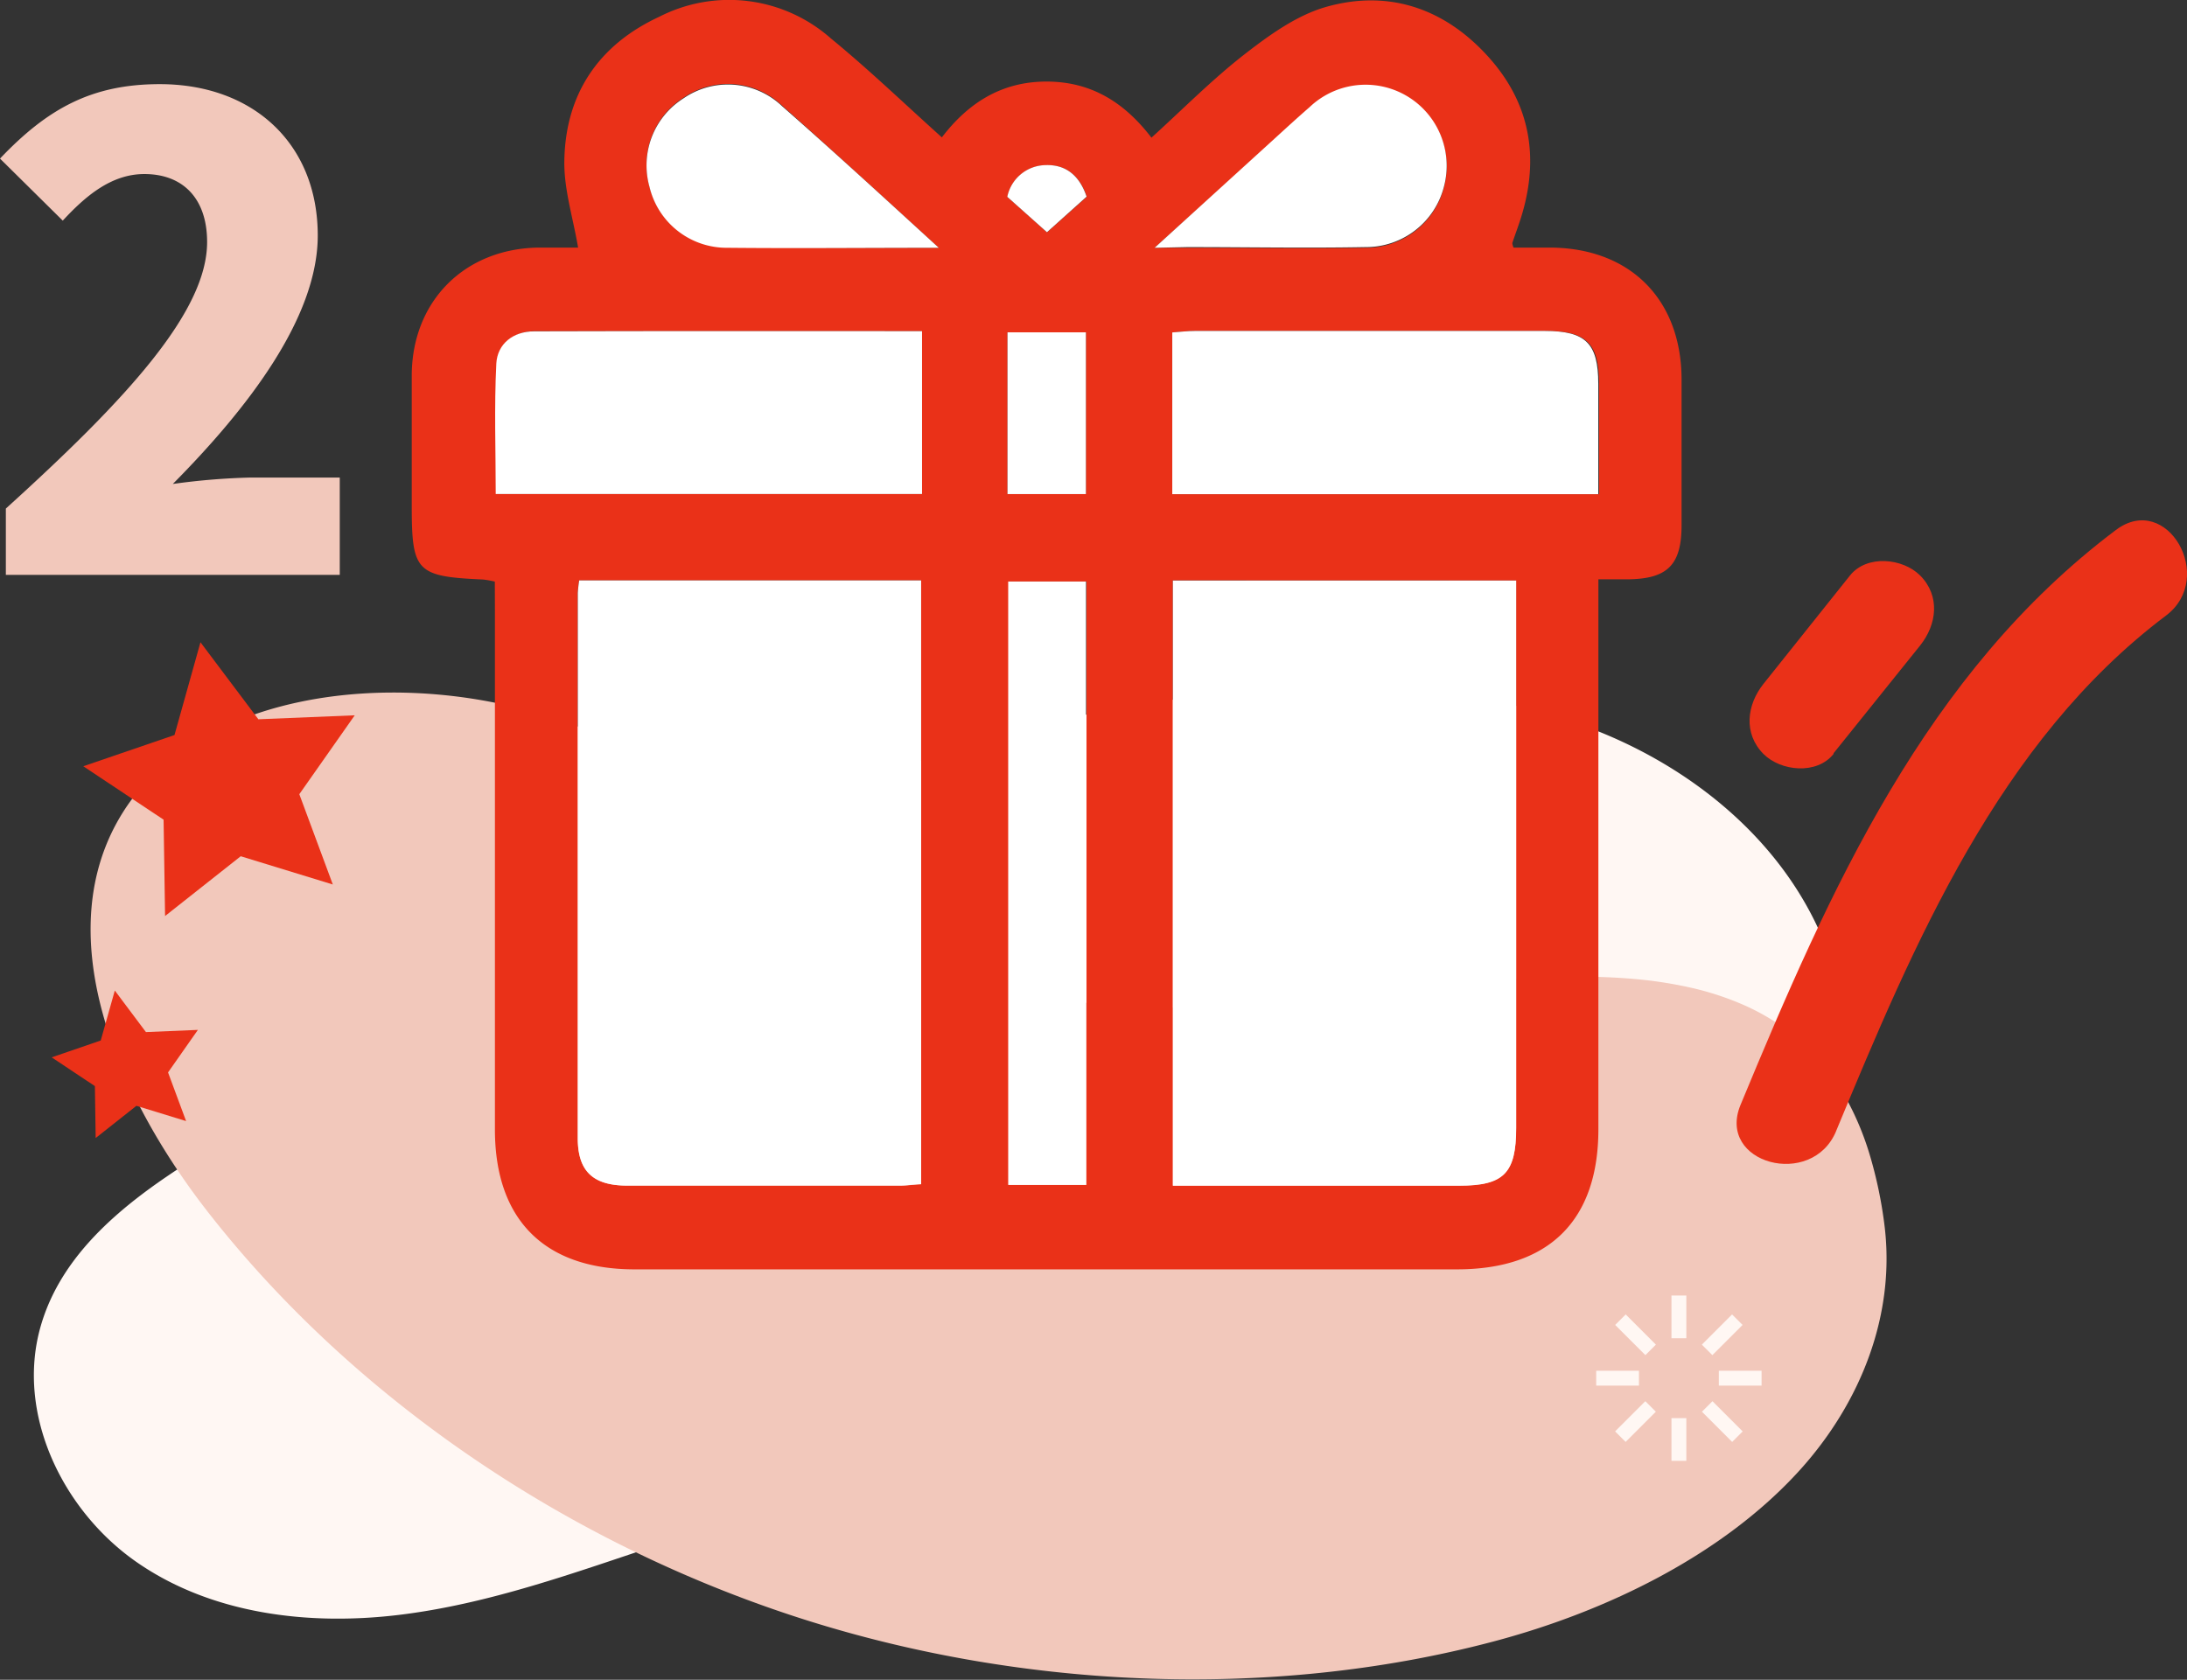
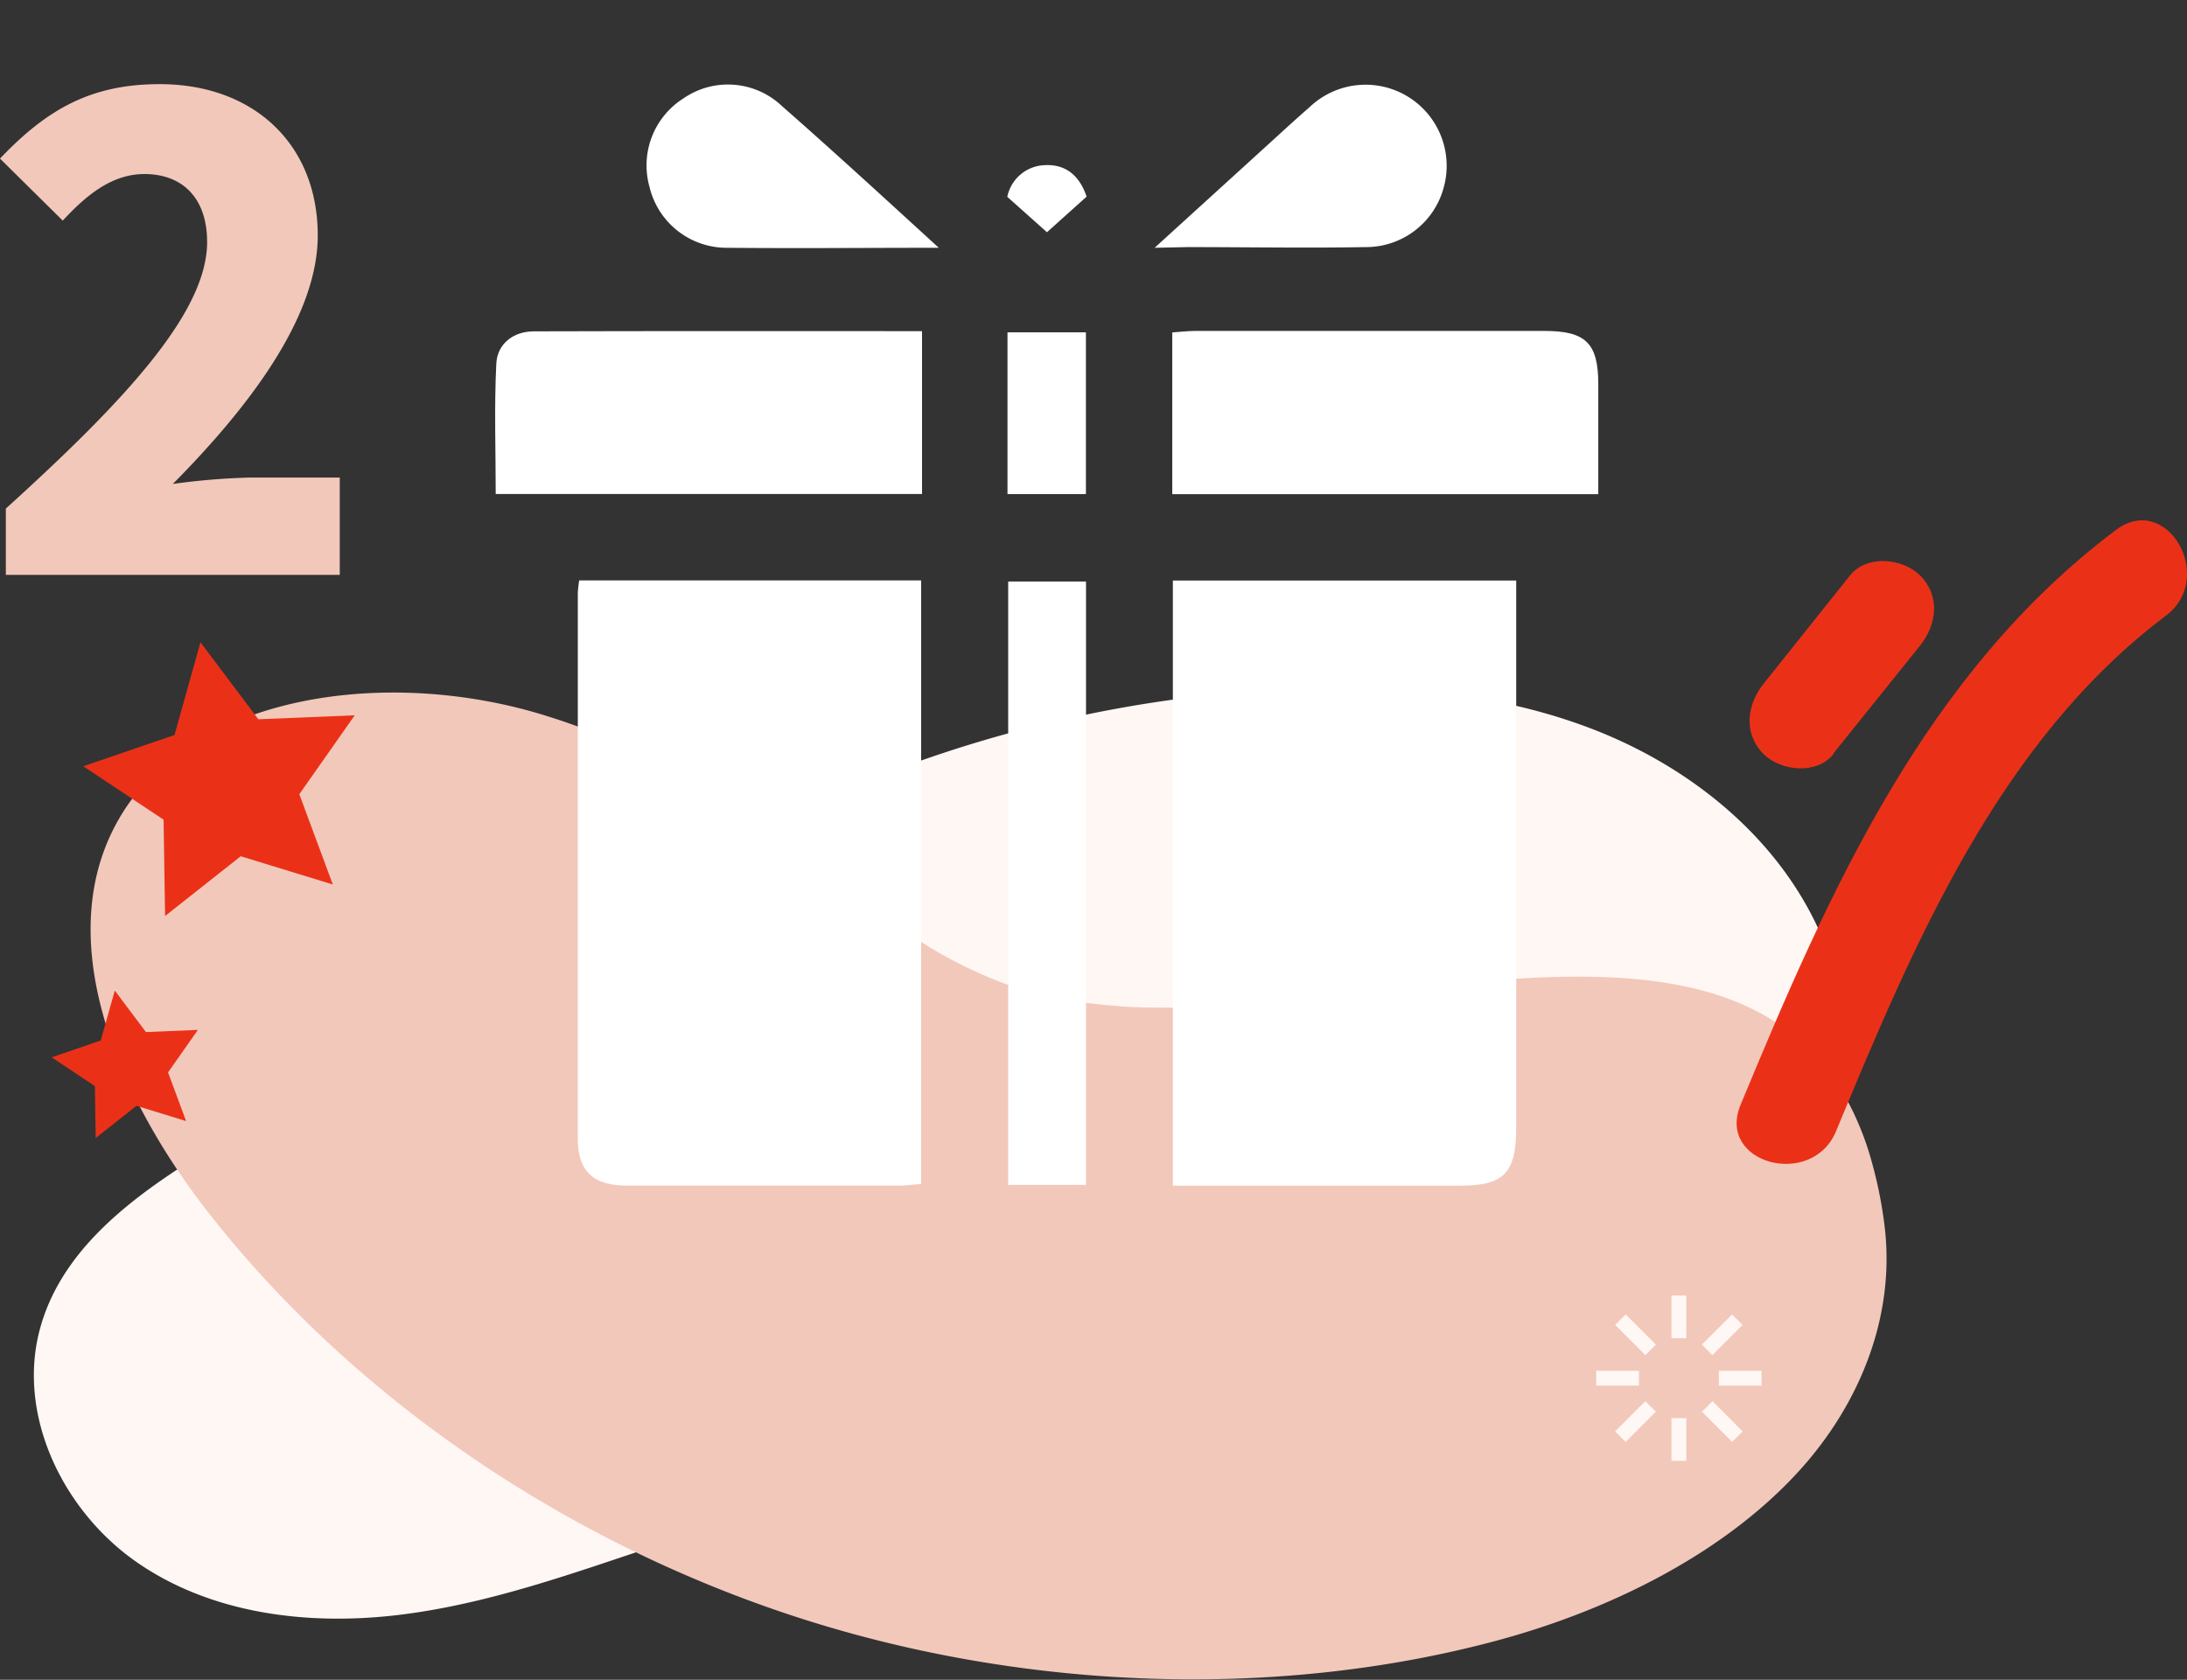
<svg xmlns="http://www.w3.org/2000/svg" viewBox="0 0 220.59 169.48">
  <rect x="0" y="0" width="220.59" height="169.48" fill="#333333" stroke="none" />
  <g id="Layer_2" data-name="Layer 2">
    <g id="Website">
      <path d="M23,114.82c-7.87,4.69-16.38,10.19-18.9,19s2.2,18.61,9.73,23.82,17.25,6.39,26.35,5.3,17.78-4.27,26.47-7.16A466.42,466.42,0,0,1,145.23,137c13.24-2,28.1-4.23,36.06-15,6.05-8.19,6.26-19.86,1.78-29S170,77.14,160.47,73.5s-19.89-4.47-30.07-4a130,130,0,0,0-66.92,22c-9.37,6.33-17.95,13.92-28.07,19" style="fill:#fff7f3" />
      <path d="M92.58,94.82c-3-1.95-6-4.11-8.9-6.15l-1.16-.81C79.86,86,77.27,84,74.6,82.16a80.85,80.85,0,0,0-8.31-5.25A62.45,62.45,0,0,0,56,72.51l-1.2-.38C39.11,67.33,19.87,70,12.37,82s-.85,28.26,8.77,40.5c14.3,18.21,35.15,32.63,58.33,40.36,22.78,7.6,48.55,8.73,71.08,2.78,11.75-3.1,23.31-8.88,30.91-17.23,6.21-6.83,9.81-15.82,8.59-25a43.5,43.5,0,0,0-1.4-6.69,29.29,29.29,0,0,0-2.2-5.46,22.61,22.61,0,0,0-2.94-4.3,21.16,21.16,0,0,0-3.59-3.27,23,23,0,0,0-4.17-2.35,29.69,29.69,0,0,0-4.69-1.57,42.84,42.84,0,0,0-5.12-.89c-1.83-.2-3.67-.3-5.49-.33s-3.86,0-5.78.1-4,.24-6,.41-4.1.39-6.14.61l-6.22.69c-2.06.22-4.13.44-6.21.64s-4.08.35-6.14.47-4,.19-6,.19-3.84,0-5.77-.21a48.67,48.67,0,0,1-5.48-.73,36.39,36.39,0,0,1-5.11-1.38A44.77,44.77,0,0,1,92.58,94.82Z" style="fill:#f2c8bb" />
      <rect x="168.59" y="130.71" width="1.5" height="4.31" style="fill:#fff7f3" />
      <rect x="168.59" y="143.08" width="1.5" height="4.31" style="fill:#fff7f3" />
      <rect x="171.56" y="133.92" width="4.31" height="1.5" transform="translate(-44.35 162.28) rotate(-45)" style="fill:#fff7f3" />
      <rect x="162.81" y="142.67" width="4.31" height="1.5" transform="translate(-53.1 158.66) rotate(-45)" style="fill:#fff7f3" />
      <rect x="173.37" y="138.3" width="4.31" height="1.5" style="fill:#fff7f3" />
      <rect x="161" y="138.3" width="4.31" height="1.5" style="fill:#fff7f3" />
      <rect x="172.97" y="141.27" width="1.5" height="4.31" transform="translate(-50.54 164.81) rotate(-44.99)" style="fill:#fff7f3" />
      <rect x="164.22" y="132.52" width="1.5" height="4.31" transform="translate(-46.91 156.13) rotate(-45.01)" style="fill:#fff7f3" />
-       <path d="M49.91,58.68a10.31,10.31,0,0,0-1.17-.21c-6.74-.3-7.21-.78-7.21-7.43,0-4.41,0-8.83,0-13.25.07-7.44,5.34-12.7,12.78-12.81,1.4,0,2.8,0,4,0-.51-3-1.42-5.84-1.39-8.67C57,9.53,60.35,4.54,66.48,1.7A15.48,15.48,0,0,1,83.81,3.88C87.62,7,91.15,10.4,95,13.86c2.66-3.48,6-5.59,10.42-5.63s7.85,1.91,10.72,5.66c3.2-2.9,6.17-5.92,9.49-8.49,2.45-1.9,5.17-3.85,8.08-4.69,6.39-1.83,12.08.17,16.48,5.1s5.13,10.66,3,16.83c-.21.62-.44,1.24-.65,1.87,0,.07,0,.16.12.47,1.16,0,2.38,0,3.61,0,8.11,0,13.3,5.19,13.34,13.24,0,4.92,0,9.84,0,14.76,0,4-1.4,5.42-5.39,5.47h-3v3.2q0,26.15,0,52.28c0,9.22-5,14.14-14.26,14.14H64c-9.06,0-14.07-5-14.08-14.08q0-26.13,0-52.27Zm8.51-.12a12.22,12.22,0,0,0-.15,1.27q0,27.49,0,55c0,3.37,1.57,4.79,5,4.79q13.74,0,27.49,0c.71,0,1.43-.09,2.14-.14V58.56Zm59.88,0v61.06h28.88c4.5,0,5.74-1.25,5.74-5.84q0-26.37,0-52.74V58.57ZM93,33.41c-13.2,0-26.12,0-39,0-2.1,0-3.7,1.22-3.81,3.25-.22,4.38-.06,8.77-.06,13.16H93Zm25.29,16.45h43c0-3.83,0-7.49,0-11.14,0-4.08-1.26-5.33-5.41-5.33H120.53c-.73,0-1.45.09-2.29.15Zm-8.7,69.69V58.67h-7.85v60.88ZM94.69,25C89.08,19.87,84,15.2,78.87,10.64a7.91,7.91,0,0,0-9.94-.77,8,8,0,0,0-3.42,8.92,8,8,0,0,0,7.87,6.15C80.21,25,87,25,94.69,25Zm21.77,0h3.3c6,0,12,.07,18,0a8.11,8.11,0,0,0,7.89-6.13,8.18,8.18,0,0,0-13.55-8c-1.45,1.26-2.85,2.56-4.27,3.85ZM101.62,49.85h7.91V33.53h-7.91Zm8-30c-.74-2.19-2.15-3.26-4.17-3.18a4,4,0,0,0-3.84,3.2l4,3.57Z" style="fill:#ea3118" />
      <path d="M58.42,58.56H92.91v60.92c-.71,0-1.43.14-2.14.14q-13.76,0-27.49,0c-3.44,0-5-1.42-5-4.79q0-27.49,0-55A12.22,12.22,0,0,1,58.42,58.56Z" style="fill:#fff" />
      <path d="M118.3,58.57h34.63v2.48q0,26.37,0,52.74c0,4.59-1.24,5.84-5.74,5.84H118.3Z" style="fill:#fff" />
      <path d="M93,33.41V49.84H50c0-4.39-.16-8.78.06-13.16.11-2,1.71-3.25,3.81-3.25C66.83,33.39,79.75,33.41,93,33.41Z" style="fill:#fff" />
      <path d="M118.24,49.86V33.54c.84-.06,1.56-.15,2.29-.15H155.8c4.15,0,5.4,1.25,5.41,5.33,0,3.65,0,7.31,0,11.14Z" style="fill:#fff" />
      <path d="M109.54,119.55h-7.85V58.67h7.85Z" style="fill:#fff" />
      <path d="M94.69,25c-7.65,0-14.48.07-21.31,0a8,8,0,0,1-7.87-6.15,8,8,0,0,1,3.42-8.92,7.91,7.91,0,0,1,9.94.77C84,15.2,89.08,19.87,94.69,25Z" style="fill:#fff" />
      <path d="M116.46,25l11.37-10.35c1.42-1.29,2.82-2.59,4.27-3.85a8.18,8.18,0,0,1,13.55,8,8.11,8.11,0,0,1-7.89,6.13c-6,.11-12,0-18,0Z" style="fill:#fff" />
      <path d="M101.62,49.85V33.53h7.91V49.85Z" style="fill:#fff" />
      <path d="M109.6,19.84l-4,3.59-4-3.57a4,4,0,0,1,3.84-3.2C107.45,16.58,108.86,17.65,109.6,19.84Z" style="fill:#fff" />
      <path d="M.59,51.31c12.14-11,20.3-19.84,20.3-26.89,0-4.44-2.48-6.86-6.33-6.86-3.33,0-5.94,2.22-8.23,4.7L0,16c4.76-5,9.2-7.51,16.12-7.51,9.4,0,15.93,6,15.93,15.27,0,8.36-7.18,17.56-14.62,25.07a67.93,67.93,0,0,1,7.9-.65h8.94V58H.59Z" style="fill:#f2c8bb" />
      <path d="M185.2,114.11c7.83-18.88,16.42-39.31,33.27-52,5.08-3.82.1-12.51-5.05-8.64-19.24,14.48-28.88,36.33-37.86,58-2.46,5.93,7.21,8.52,9.64,2.65Z" style="fill:#ea3118" />
      <path d="M184.94,76l8.73-10.87c1.69-2.11,2.06-5,0-7.07-1.75-1.75-5.37-2.12-7.07,0L177.87,69c-1.68,2.11-2.05,5,0,7.07,1.75,1.75,5.38,2.12,7.07,0Z" style="fill:#ea3118" />
      <polygon points="35.78 72.17 30.19 80.13 33.57 89.24 24.28 86.39 16.65 92.42 16.5 82.7 8.4 77.31 17.6 74.16 20.22 64.8 26.06 72.57 35.78 72.17" style="fill:#ea3118" />
      <polygon points="19.96 103.91 16.95 108.2 18.77 113.11 13.76 111.57 9.65 114.82 9.57 109.58 5.21 106.68 10.16 104.98 11.58 99.94 14.72 104.13 19.96 103.91" style="fill:#ea3118" />
    </g>
  </g>
</svg>